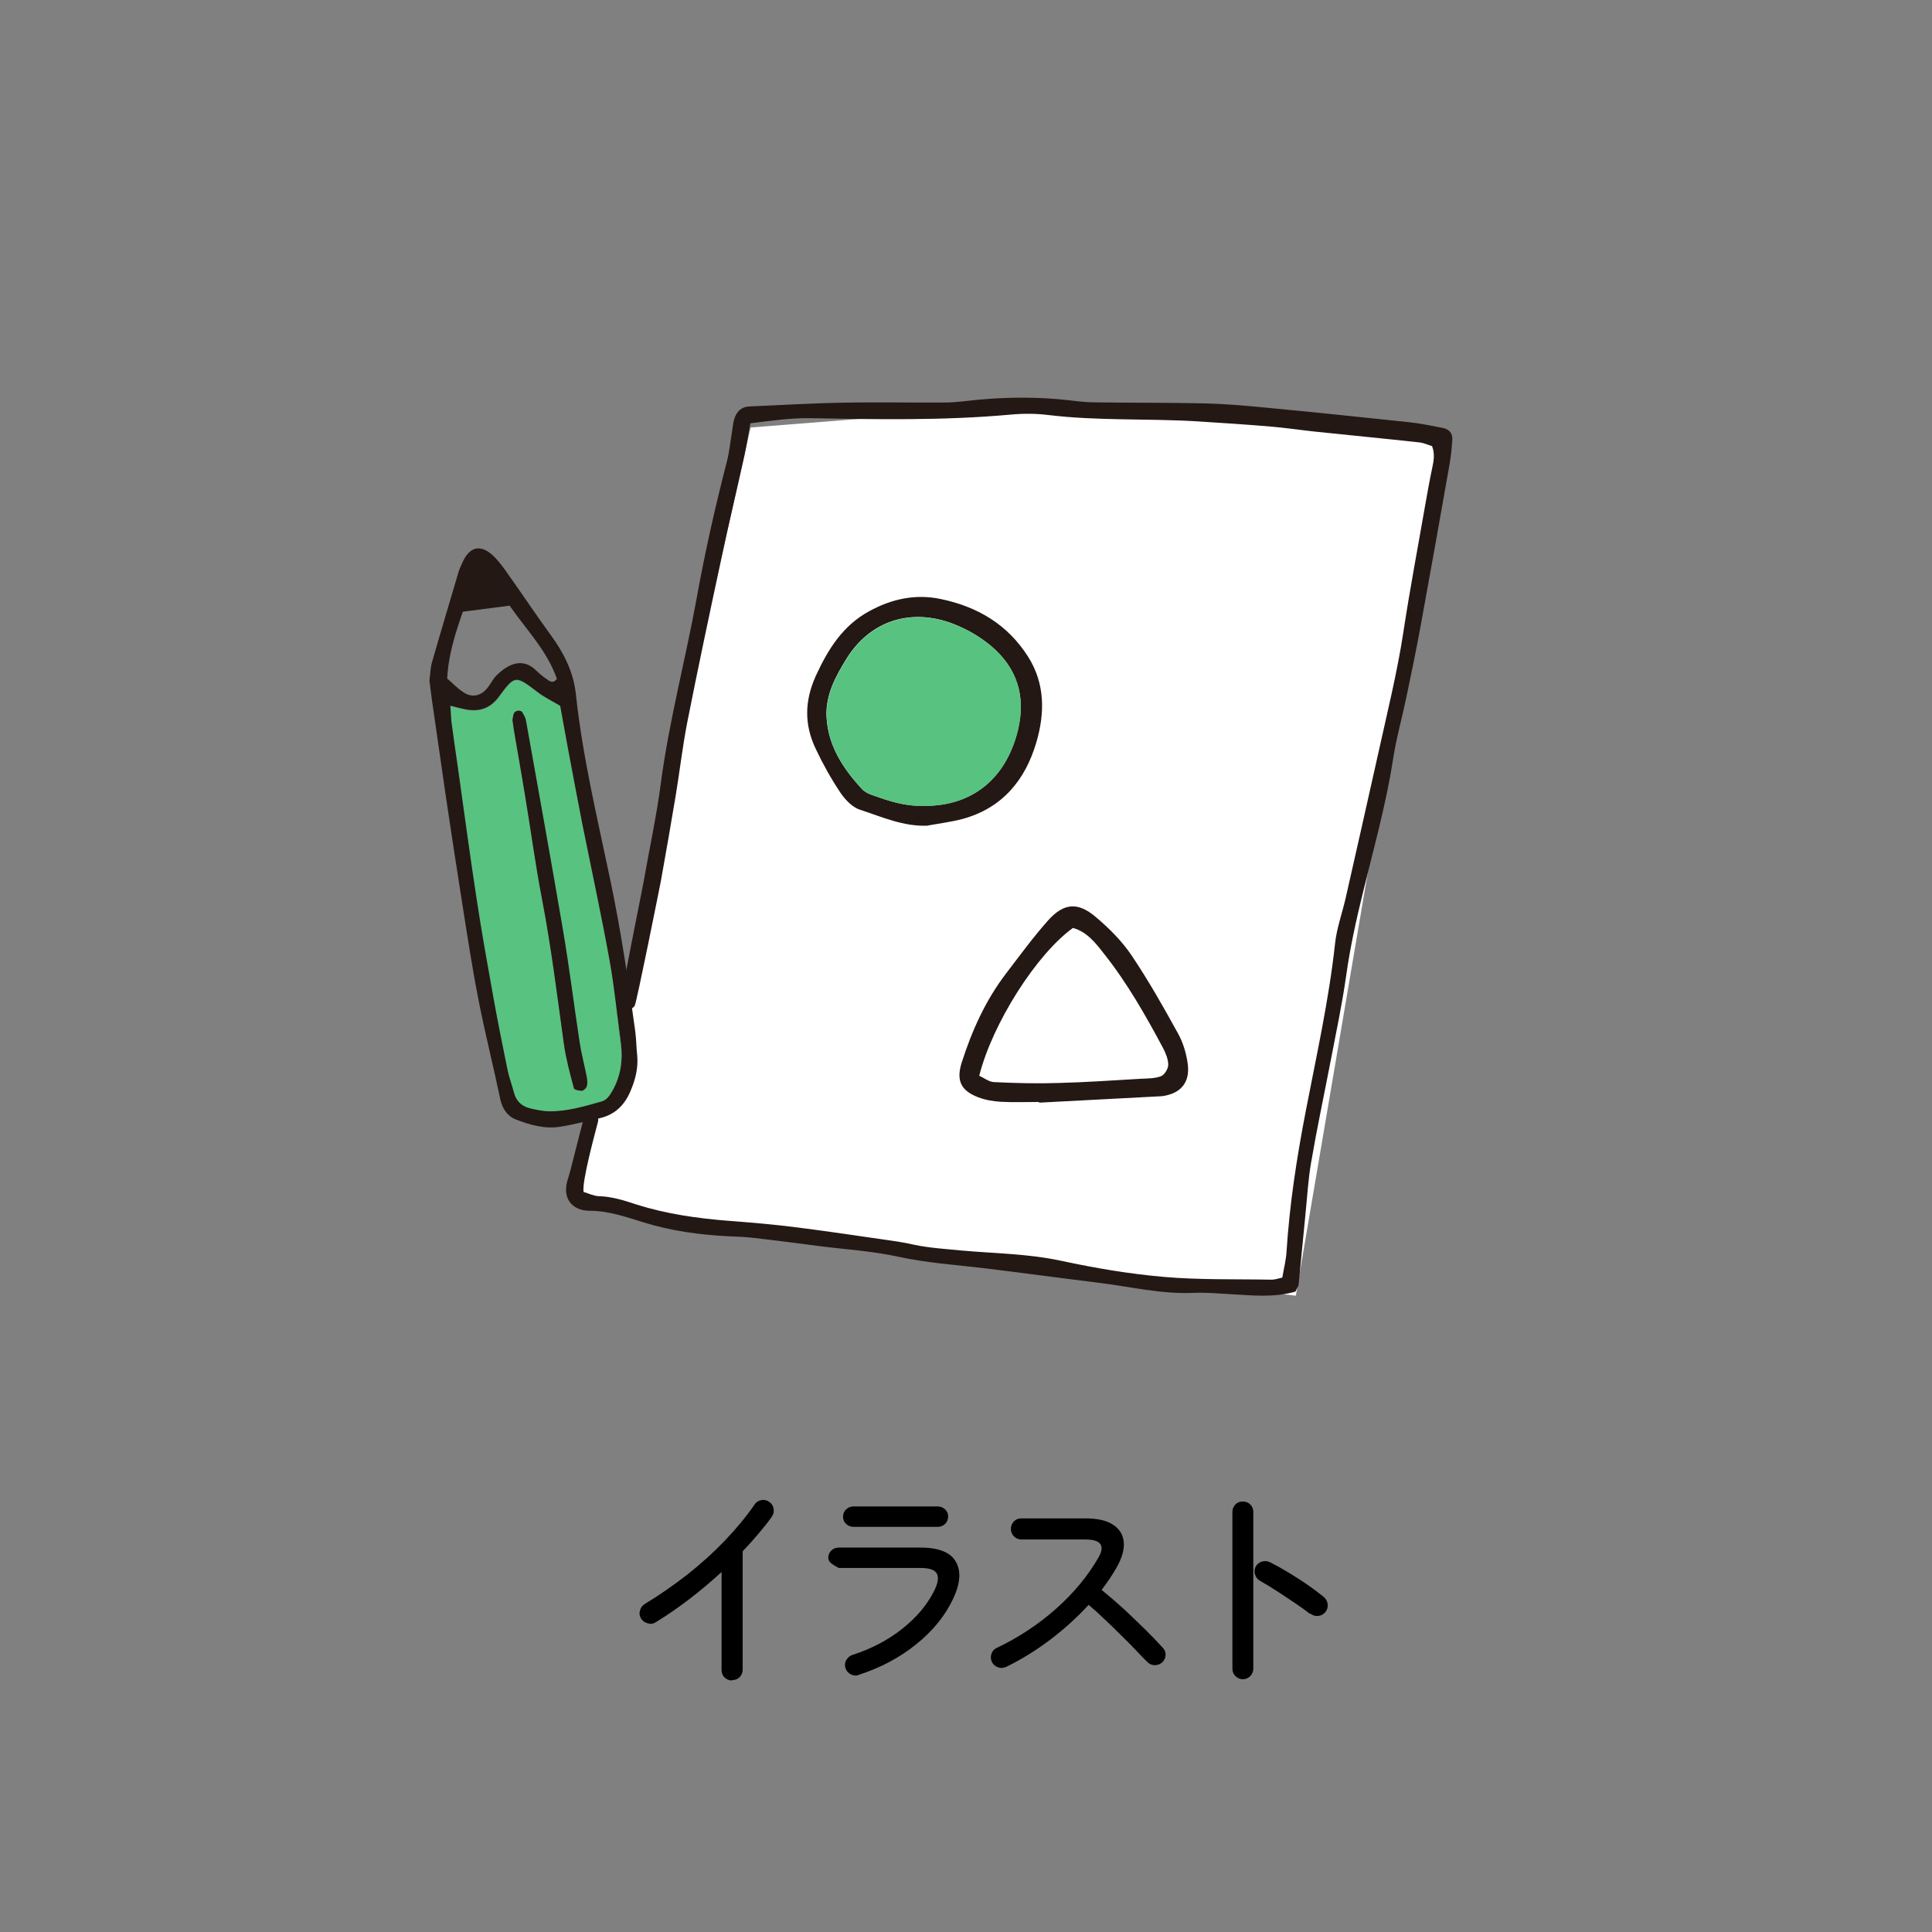
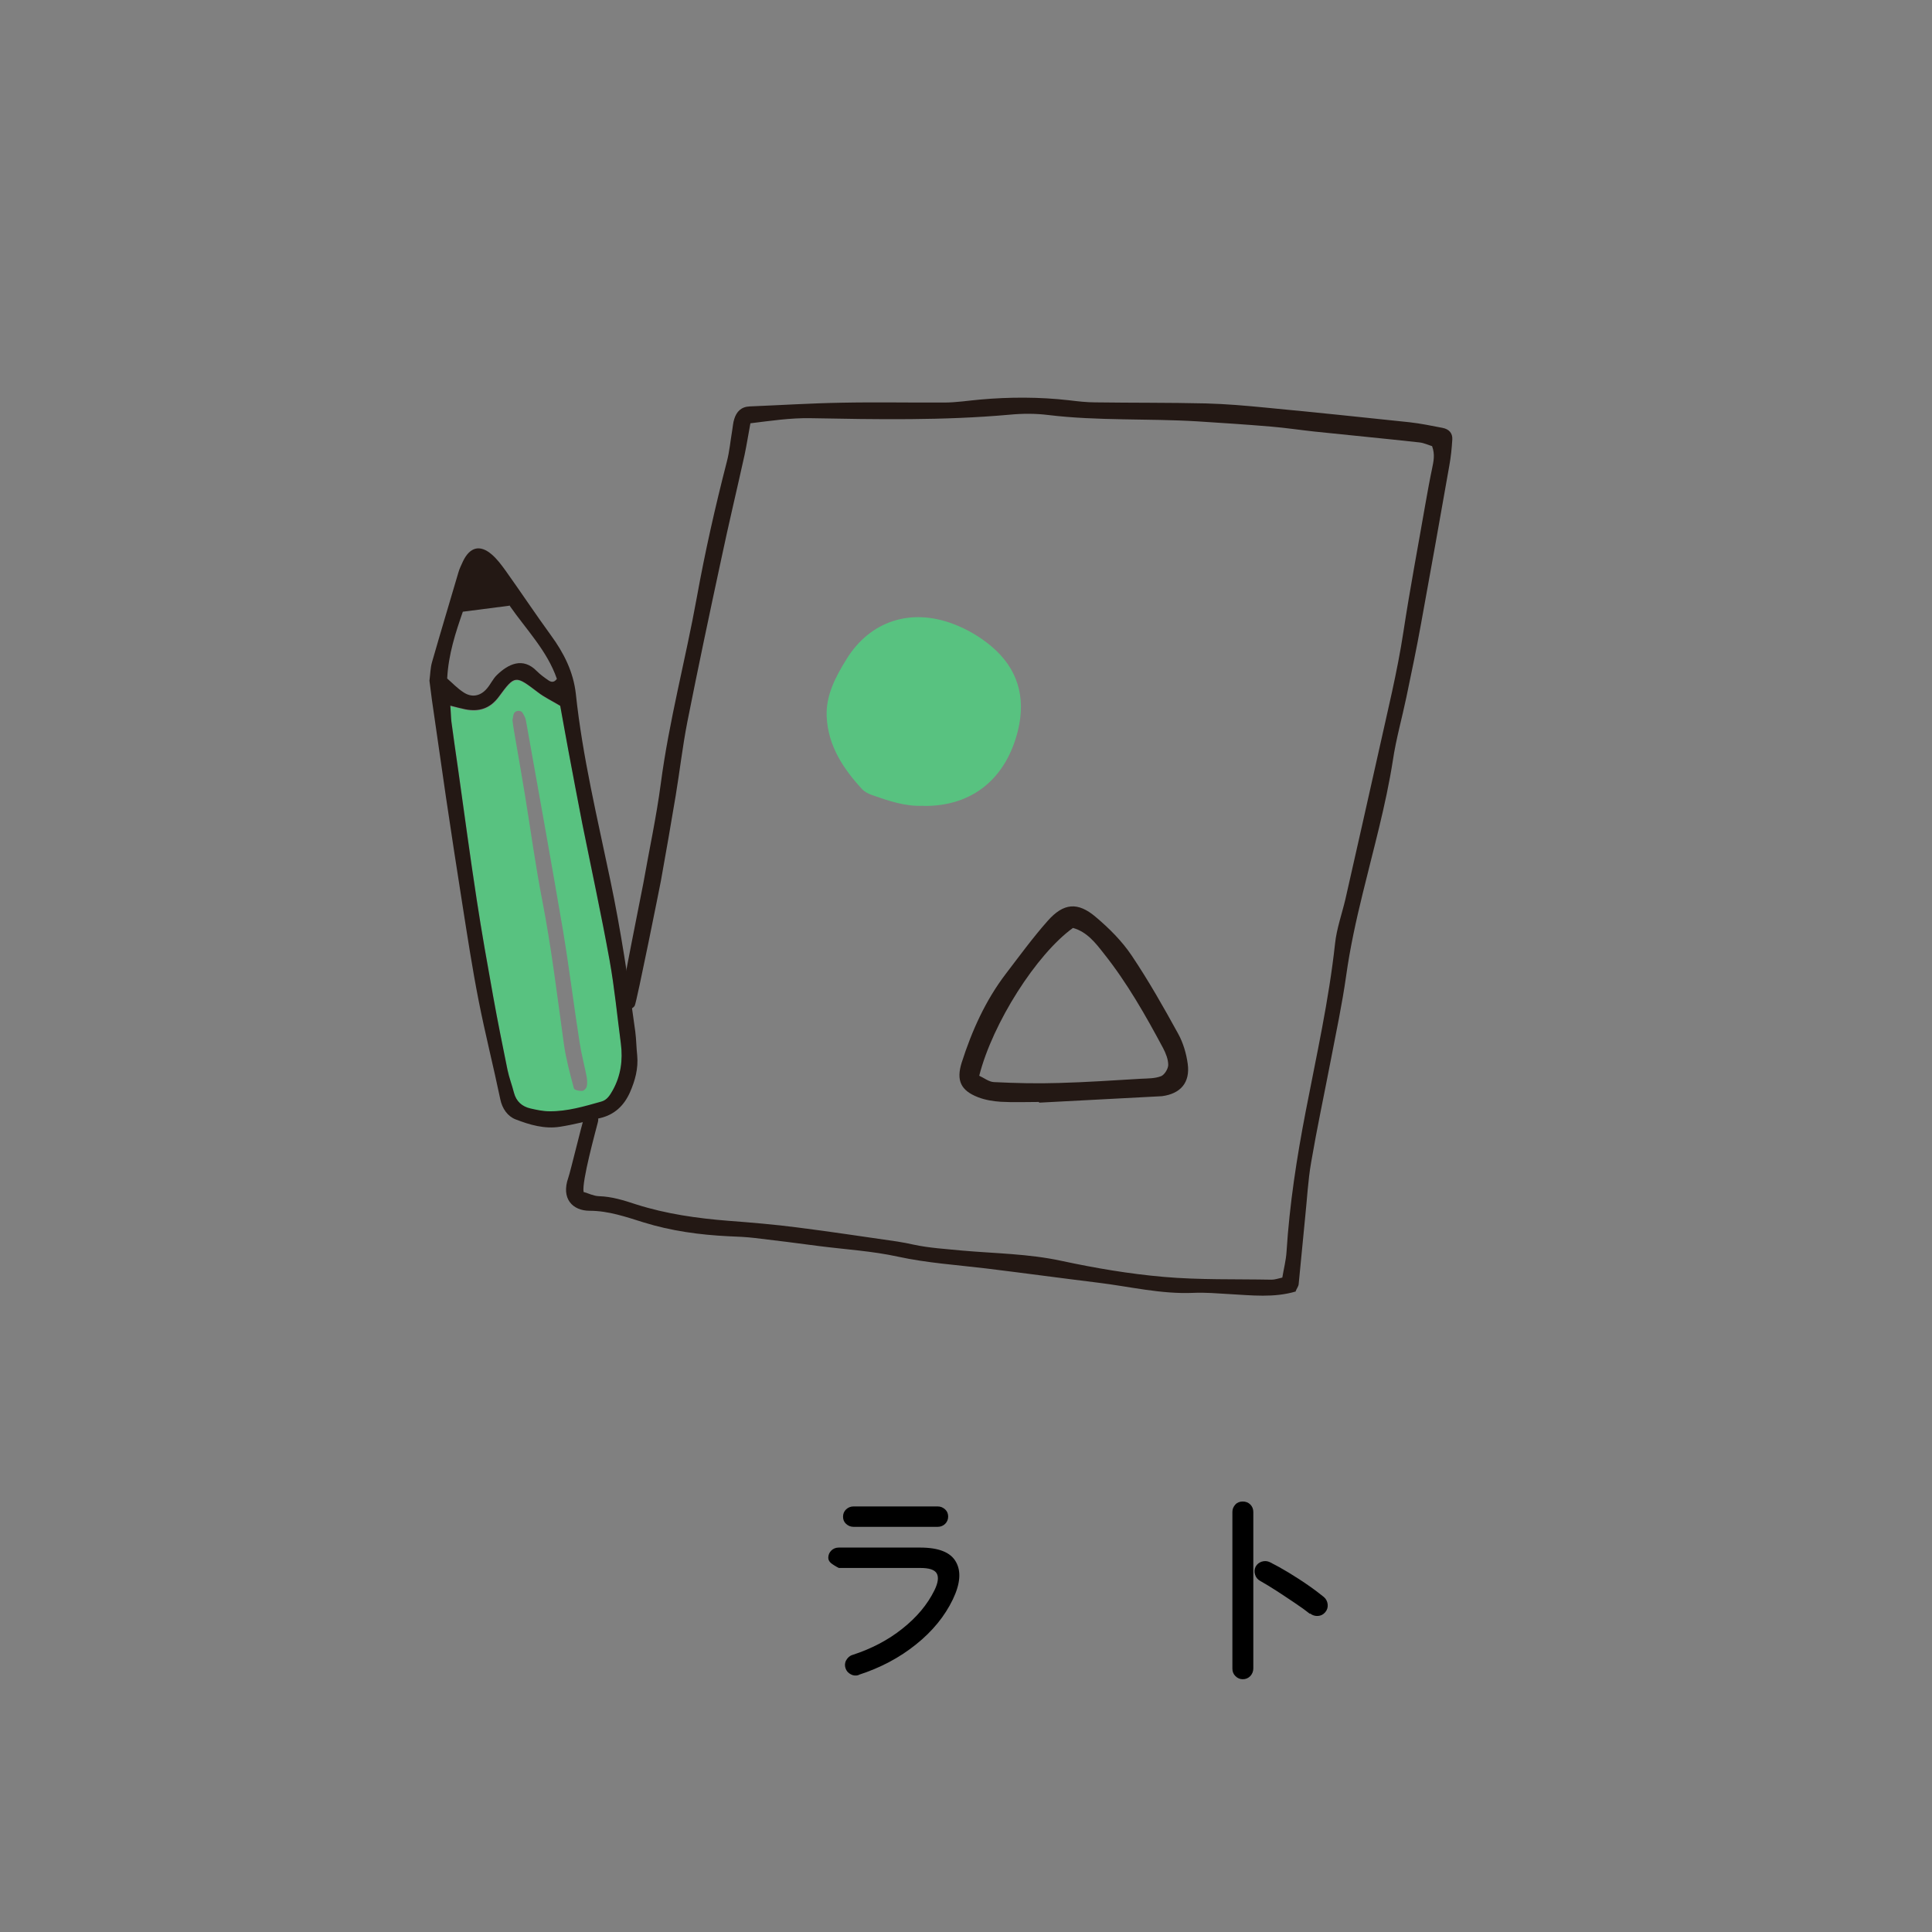
<svg xmlns="http://www.w3.org/2000/svg" id="_レイヤー_2" viewBox="0 0 109.91 109.91">
  <rect x="0" y="0" width="109.91" height="109.91" fill="#808080" stroke="none" />
  <defs>
    <style>.cls-1{fill:none;}.cls-2{fill:#fff;}.cls-3{fill:#231814;}.cls-4{fill:#58c280;}</style>
  </defs>
  <g id="_デザイン">
    <g>
      <rect class="cls-1" x="0" width="109.91" height="109.91" rx="9.43" ry="9.43" />
-       <polygon class="cls-2" points="42.7 24.32 32.9 67.81 38.94 69.71 73.72 73.71 82.07 24.61 59.29 23.01 42.7 24.32" />
      <g>
        <path class="cls-4" d="m25.62,40.17c.36.09.6.16.86.21.78.15,1.41-.04,1.91-.72.92-1.25.94-1.22,2.22-.25.36.27.77.47,1.27.77.15.8.3,1.69.47,2.58.26,1.39.52,2.77.79,4.15.51,2.59,1.08,5.17,1.55,7.76.28,1.56.44,3.15.64,4.73.12.93,0,1.82-.46,2.65-.16.28-.32.56-.66.65-.97.27-1.93.57-2.94.55-.36,0-.72-.08-1.08-.16-.47-.11-.8-.4-.94-.89-.12-.44-.28-.87-.37-1.31-.29-1.38-.56-2.76-.81-4.15-.33-1.84-.66-3.67-.94-5.52-.38-2.47-.71-4.95-1.06-7.43-.13-.9-.26-1.8-.38-2.7-.04-.26-.04-.53-.06-.9Zm3.53.77c.03.24.06.47.1.69.21,1.21.42,2.42.62,3.63.32,1.97.59,3.96.97,5.92.53,2.72.86,5.48,1.24,8.22.12.85.35,1.69.57,2.52.02.09.3.15.46.14.1,0,.25-.14.27-.25.04-.17.02-.36,0-.53-.13-.67-.31-1.33-.41-2-.33-2.11-.59-4.23-.94-6.34-.68-3.99-1.4-7.97-2.11-11.95-.03-.17-.12-.33-.22-.48-.04-.05-.16-.08-.24-.07-.08.01-.19.07-.22.14-.05.12-.06.25-.08.37Z" />
-         <path class="cls-3" d="m29.16,40.94c.02-.12.03-.26.08-.37.03-.07.14-.12.22-.14.08-.01.2.02.24.07.09.15.19.31.22.48.71,3.98,1.43,7.96,2.11,11.95.36,2.11.62,4.23.94,6.34.1.67.28,1.33.41,2,.03.17.05.37,0,.53-.03.1-.18.24-.27.25-.16,0-.44-.05-.46-.14-.22-.83-.45-1.67-.57-2.52-.38-2.74-.72-5.5-1.24-8.22-.38-1.96-.64-3.95-.97-5.92-.2-1.21-.41-2.42-.62-3.63-.04-.22-.06-.45-.1-.69Z" />
        <path class="cls-3" d="m24.43,38.73c.05-.36.05-.73.15-1.07.49-1.71,1-3.4,1.5-5.1.06-.22.17-.42.26-.63.39-.81.96-.96,1.62-.4.31.26.56.6.8.93.87,1.22,1.7,2.47,2.58,3.68.74,1.01,1.28,2.08,1.42,3.34.38,3.58,1.23,7.08,1.96,10.59.6,2.85,1.03,5.73,1.42,8.61.06.45.06.91.11,1.36.07.75-.12,1.44-.42,2.12-.34.75-.88,1.26-1.7,1.45-.75.17-1.5.37-2.27.49-.88.14-1.73-.11-2.53-.42-.44-.17-.76-.6-.87-1.15-.39-1.87-.86-3.72-1.23-5.6-.36-1.83-.64-3.67-.93-5.51-.32-2.02-.63-4.05-.93-6.07-.27-1.85-.53-3.69-.8-5.54-.05-.36-.09-.72-.14-1.09Zm1.19,1.43c.03.38.03.64.06.9.12.9.25,1.8.38,2.7.35,2.48.68,4.96,1.06,7.43.28,1.84.61,3.68.94,5.52.25,1.39.53,2.77.81,4.15.09.44.26.87.37,1.31.13.49.46.78.94.89.35.08.72.16,1.08.16,1.01.01,1.98-.28,2.94-.55.34-.09.5-.37.66-.65.46-.83.58-1.72.46-2.65-.21-1.58-.36-3.17-.64-4.73-.47-2.6-1.03-5.18-1.55-7.76-.27-1.38-.53-2.77-.79-4.15-.17-.89-.32-1.78-.47-2.58-.5-.3-.91-.49-1.27-.77-1.28-.97-1.3-1-2.22.25-.5.68-1.13.87-1.91.72-.25-.05-.5-.12-.86-.21Zm3.34-5.7c-.96.12-1.76.23-2.63.34-.41,1.18-.82,2.42-.89,3.8.3.26.58.56.92.78.47.32.97.23,1.34-.21.21-.24.34-.55.57-.77.64-.62,1.47-1.04,2.27-.22.19.19.42.36.64.51.15.11.33.17.5-.07-.55-1.6-1.75-2.81-2.7-4.18Z" />
        <path class="cls-3" d="m73.72,73.47c-1.24.37-2.51.22-3.78.15-.68-.04-1.37-.1-2.05-.07-1.84.08-3.62-.36-5.43-.58-2.12-.26-4.24-.55-6.37-.81-1.67-.2-3.35-.31-5.01-.67-1.46-.32-2.98-.41-4.47-.6-1.22-.16-2.44-.32-3.66-.46-.5-.06-1-.08-1.5-.1-1.64-.08-3.26-.3-4.84-.79-.99-.31-2-.66-3.06-.66-.98,0-1.64-.69-1.22-1.88.11-.3.77-3.05.88-3.34.08-.22.26-.39.52-.34.27.06.35.29.28.53-.12.48-.92,3.37-.81,3.96.28.08.57.23.87.24.74.02,1.43.24,2.13.47,1.7.54,3.46.79,5.23.93,1.32.1,2.63.21,3.94.38,1.9.24,3.79.53,5.68.8.32.05.63.11.94.18.89.19,1.8.24,2.7.33,1.9.17,3.81.18,5.7.59,1.91.41,3.85.74,5.8.91,2.04.18,4.1.12,6.15.16.18,0,.35-.06.61-.12.08-.49.21-.98.24-1.47.17-2.69.58-5.34,1.09-7.98.61-3.17,1.32-6.33,1.67-9.55.09-.85.39-1.68.59-2.53.63-2.8,1.27-5.59,1.89-8.39.5-2.27,1.06-4.52,1.41-6.82.37-2.43.83-4.85,1.25-7.27.12-.67.24-1.35.38-2.01.08-.4.18-.8,0-1.28-.21-.06-.45-.18-.71-.21-1.99-.22-3.99-.41-5.99-.62-.82-.09-1.63-.21-2.44-.28-1.41-.12-2.82-.21-4.22-.3-2.82-.17-5.65-.02-8.47-.36-.72-.09-1.46-.09-2.19-.02-3.78.34-7.56.27-11.35.2-1.14-.02-2.26.15-3.41.29-.12.64-.21,1.22-.33,1.79-.44,2-.92,3.99-1.34,5.99-.66,3.07-1.31,6.14-1.92,9.22-.27,1.38-.43,2.79-.66,4.18-.27,1.62-.55,3.23-.84,4.84-.05.27-1.37,6.87-1.49,7.11-.06.12-.29.25-.43.23-.14-.02-.31-.19-.37-.34-.06-.15,1.26-6.68,1.29-6.86.33-1.88.74-3.76.99-5.65.47-3.58,1.41-7.06,2.05-10.6.47-2.6,1.05-5.17,1.71-7.73.15-.57.2-1.17.3-1.75.04-.22.05-.46.12-.67.13-.42.39-.7.88-.72,1.73-.07,3.46-.18,5.19-.21,1.96-.04,3.92,0,5.88-.01.68,0,1.36-.11,2.04-.17,1.69-.15,3.37-.15,5.05.04.5.06,1,.12,1.5.12,2.1.03,4.2.01,6.3.06,1.14.03,2.28.13,3.41.24,2.72.26,5.44.54,8.16.83.63.07,1.26.2,1.88.32.38.07.58.31.56.66-.03.5-.08,1-.17,1.49-.53,3-1.06,6-1.61,9-.25,1.39-.54,2.77-.83,4.16-.25,1.2-.59,2.39-.77,3.6-.4,2.57-1.11,5.07-1.72,7.59-.38,1.55-.72,3.1-.94,4.68-.23,1.62-.57,3.22-.88,4.83-.37,1.92-.78,3.84-1.11,5.77-.18,1.03-.23,2.08-.34,3.12-.13,1.27-.24,2.54-.37,3.81-.01.13-.11.25-.17.4Z" />
      </g>
      <g>
-         <path d="m41.64,95.6c-.16,0-.3-.06-.42-.17-.12-.12-.17-.26-.17-.42v-5.58c-.58.53-1.19,1.05-1.83,1.54-.65.49-1.29.94-1.92,1.32-.14.09-.29.11-.45.06-.16-.04-.29-.13-.38-.27-.09-.15-.11-.3-.06-.46.04-.16.13-.28.27-.37.84-.51,1.65-1.07,2.43-1.68.77-.61,1.49-1.26,2.14-1.94.65-.68,1.21-1.36,1.68-2.04.09-.14.22-.22.38-.25.16-.03.31,0,.45.1.14.09.22.22.25.39.03.16,0,.31-.1.45-.22.32-.48.64-.76.97-.28.33-.58.67-.9,1v6.74c0,.16-.06.3-.17.42-.12.12-.26.17-.43.17Z" />
        <path d="m48.86,95.29c-.16.05-.32.04-.46-.04-.15-.08-.25-.19-.3-.35-.05-.15-.04-.31.04-.45s.19-.25.35-.3c1.08-.35,2.04-.85,2.85-1.5.82-.65,1.42-1.37,1.82-2.18.21-.43.25-.75.13-.96-.12-.21-.43-.31-.93-.31h-4.64c-.2-.1-.35-.2-.45-.28-.1-.09-.15-.19-.15-.3,0-.16.06-.3.17-.41s.26-.17.42-.17h4.64c1.05,0,1.73.27,2.03.81.31.54.25,1.25-.17,2.13-.46.96-1.16,1.82-2.1,2.57-.93.75-2.02,1.33-3.26,1.73Zm-.31-8.43c-.16,0-.3-.06-.42-.17s-.17-.25-.17-.41.06-.3.17-.41c.12-.11.26-.17.42-.17h4.8c.16,0,.3.06.42.17.12.11.17.25.17.41s-.06.3-.17.41-.26.17-.42.17h-4.8Z" />
-         <path d="m57.23,94.83c-.15.07-.3.08-.46.02-.16-.06-.27-.16-.34-.3-.07-.15-.08-.3-.03-.46.05-.16.15-.27.3-.34,1.26-.6,2.39-1.35,3.39-2.24,1-.89,1.81-1.87,2.41-2.92.38-.67.12-1.01-.76-1.01h-3.64c-.16,0-.3-.06-.42-.18-.12-.12-.17-.26-.17-.43s.06-.3.17-.42c.12-.12.26-.17.42-.17h3.64c.69,0,1.22.12,1.58.36.37.24.57.57.61.99.04.42-.1.9-.41,1.45-.12.21-.25.42-.39.63-.14.21-.3.42-.46.64.41.33.84.7,1.28,1.1.44.41.85.81,1.24,1.19.39.39.7.71.94.98.12.11.18.25.18.41s-.06.31-.18.43c-.12.11-.26.17-.43.17s-.31-.06-.43-.18c-.17-.17-.39-.39-.65-.67-.26-.27-.54-.56-.85-.86-.31-.31-.62-.61-.94-.91-.31-.3-.61-.57-.9-.81-.65.71-1.37,1.36-2.18,1.98-.81.61-1.65,1.13-2.53,1.56Z" />
        <path d="m70.7,95.53c-.16,0-.3-.06-.42-.18-.12-.12-.17-.26-.17-.43v-8.91c0-.16.06-.3.17-.42s.26-.17.42-.17c.17,0,.32.06.43.17s.17.26.17.42v8.91c0,.16-.06.31-.17.43-.12.12-.26.18-.43.18Zm3.82-3.72c-.24-.19-.53-.4-.86-.62-.33-.22-.67-.45-1.01-.67-.34-.22-.67-.42-.97-.59-.14-.08-.23-.19-.28-.35s-.04-.31.03-.45c.08-.15.2-.24.35-.29.16-.05.31-.04.46.03.34.17.7.37,1.08.6.37.23.74.46,1.08.7.35.24.65.47.91.68.13.11.2.25.22.42.02.17-.03.32-.14.45-.11.13-.25.2-.41.21-.16.01-.31-.03-.45-.14Z" />
      </g>
-       <path class="cls-3" d="m52.8,46.97c-1.39.07-2.63-.5-3.89-.91-.43-.14-.84-.58-1.11-.98-.52-.78-.99-1.62-1.39-2.47-.66-1.38-.65-2.73.01-4.18.7-1.52,1.53-2.84,3.03-3.66,1.26-.69,2.6-.99,4.03-.7,2.11.43,3.85,1.45,5.02,3.31.96,1.53.94,3.2.46,4.84-.63,2.16-1.94,3.75-4.2,4.37-.64.17-1.3.25-1.96.37Zm-.28-1.13c2.84.04,4.72-1.6,5.38-4.29.47-1.92-.03-3.54-1.52-4.8-.63-.53-1.38-.96-2.15-1.26-2.43-.93-4.75-.17-6.09,2.01-.61.99-1.18,2.05-1.12,3.27.08,1.64.93,2.94,2.01,4.11.14.16.36.27.57.34.94.34,1.89.66,2.92.61Z" />
      <path class="cls-3" d="m59.11,62.69c-.72,0-1.45.03-2.17-.01-.44-.03-.89-.1-1.3-.26-.98-.38-1.25-.95-.93-1.97.58-1.81,1.35-3.53,2.51-5.05.78-1.02,1.53-2.05,2.38-3.01.9-1.02,1.71-1.1,2.74-.22.76.64,1.49,1.37,2.04,2.19.96,1.43,1.81,2.93,2.64,4.44.29.52.47,1.14.55,1.73.14,1.06-.41,1.69-1.46,1.83-.06,0-.11.01-.17.01-2.28.12-4.55.24-6.83.36,0-.01,0-.03,0-.04Zm-3.4-1.49c.27.12.55.35.84.36,1.23.06,2.45.09,3.68.05,1.56-.04,3.12-.15,4.68-.24.39-.02.8-.01,1.15-.15.19-.08.4-.42.4-.64,0-.32-.14-.66-.29-.95-1-1.87-2.05-3.72-3.37-5.38-.47-.6-.96-1.24-1.76-1.46-2.07,1.49-4.57,5.41-5.33,8.4Z" />
      <path class="cls-4" d="m52.53,45.84c-1.03.05-1.98-.28-2.92-.61-.2-.07-.42-.18-.57-.34-1.08-1.17-1.93-2.47-2.01-4.11-.06-1.22.51-2.28,1.12-3.27,1.34-2.18,3.66-2.94,6.09-2.01.77.29,1.52.73,2.15,1.26,1.49,1.25,1.99,2.88,1.52,4.8-.66,2.68-2.54,4.32-5.38,4.29Z" />
    </g>
  </g>
</svg>